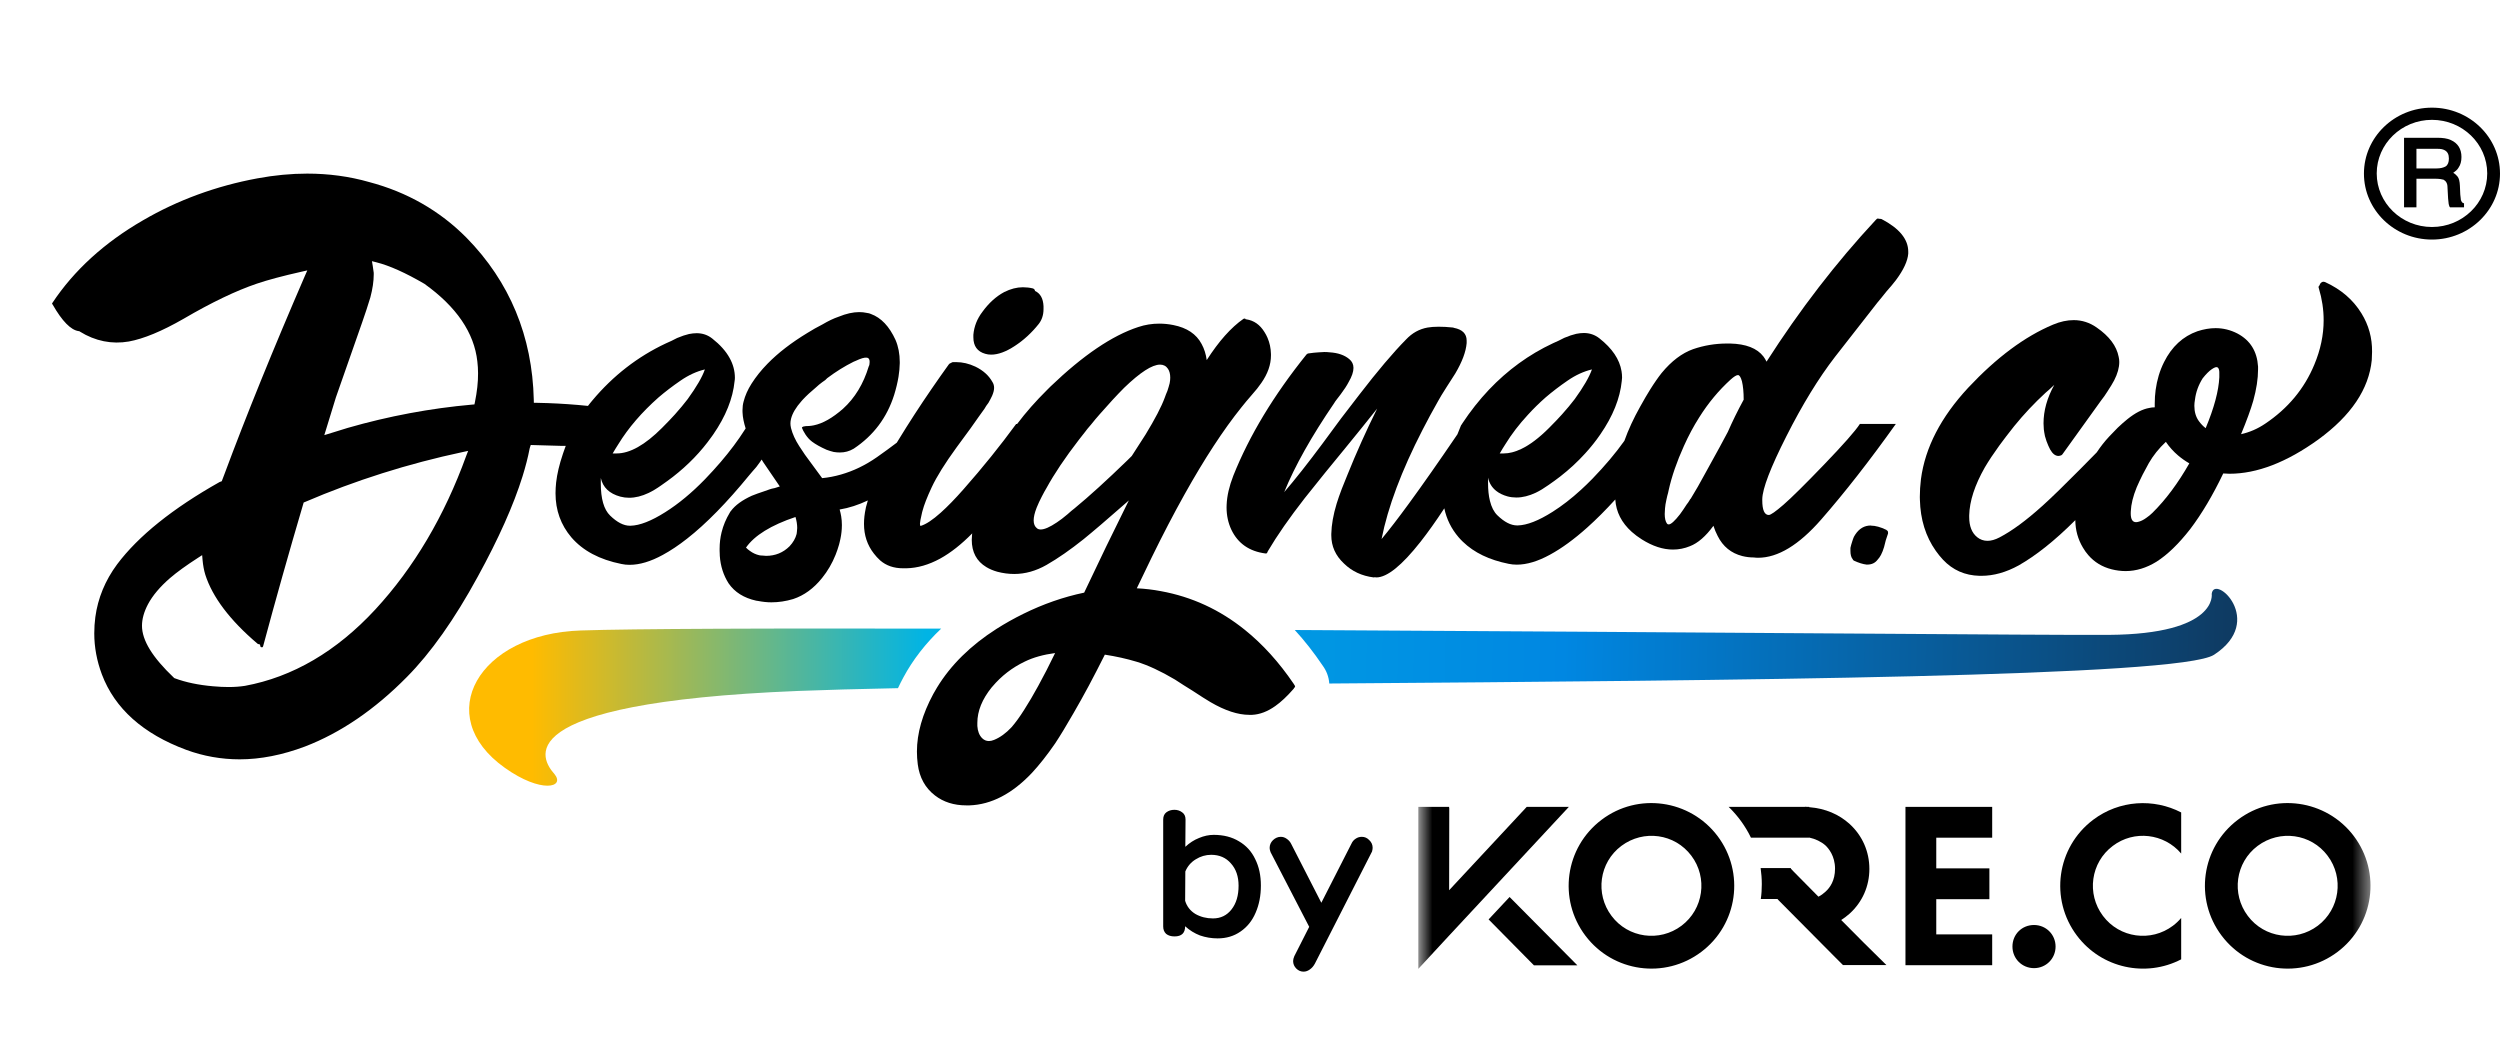
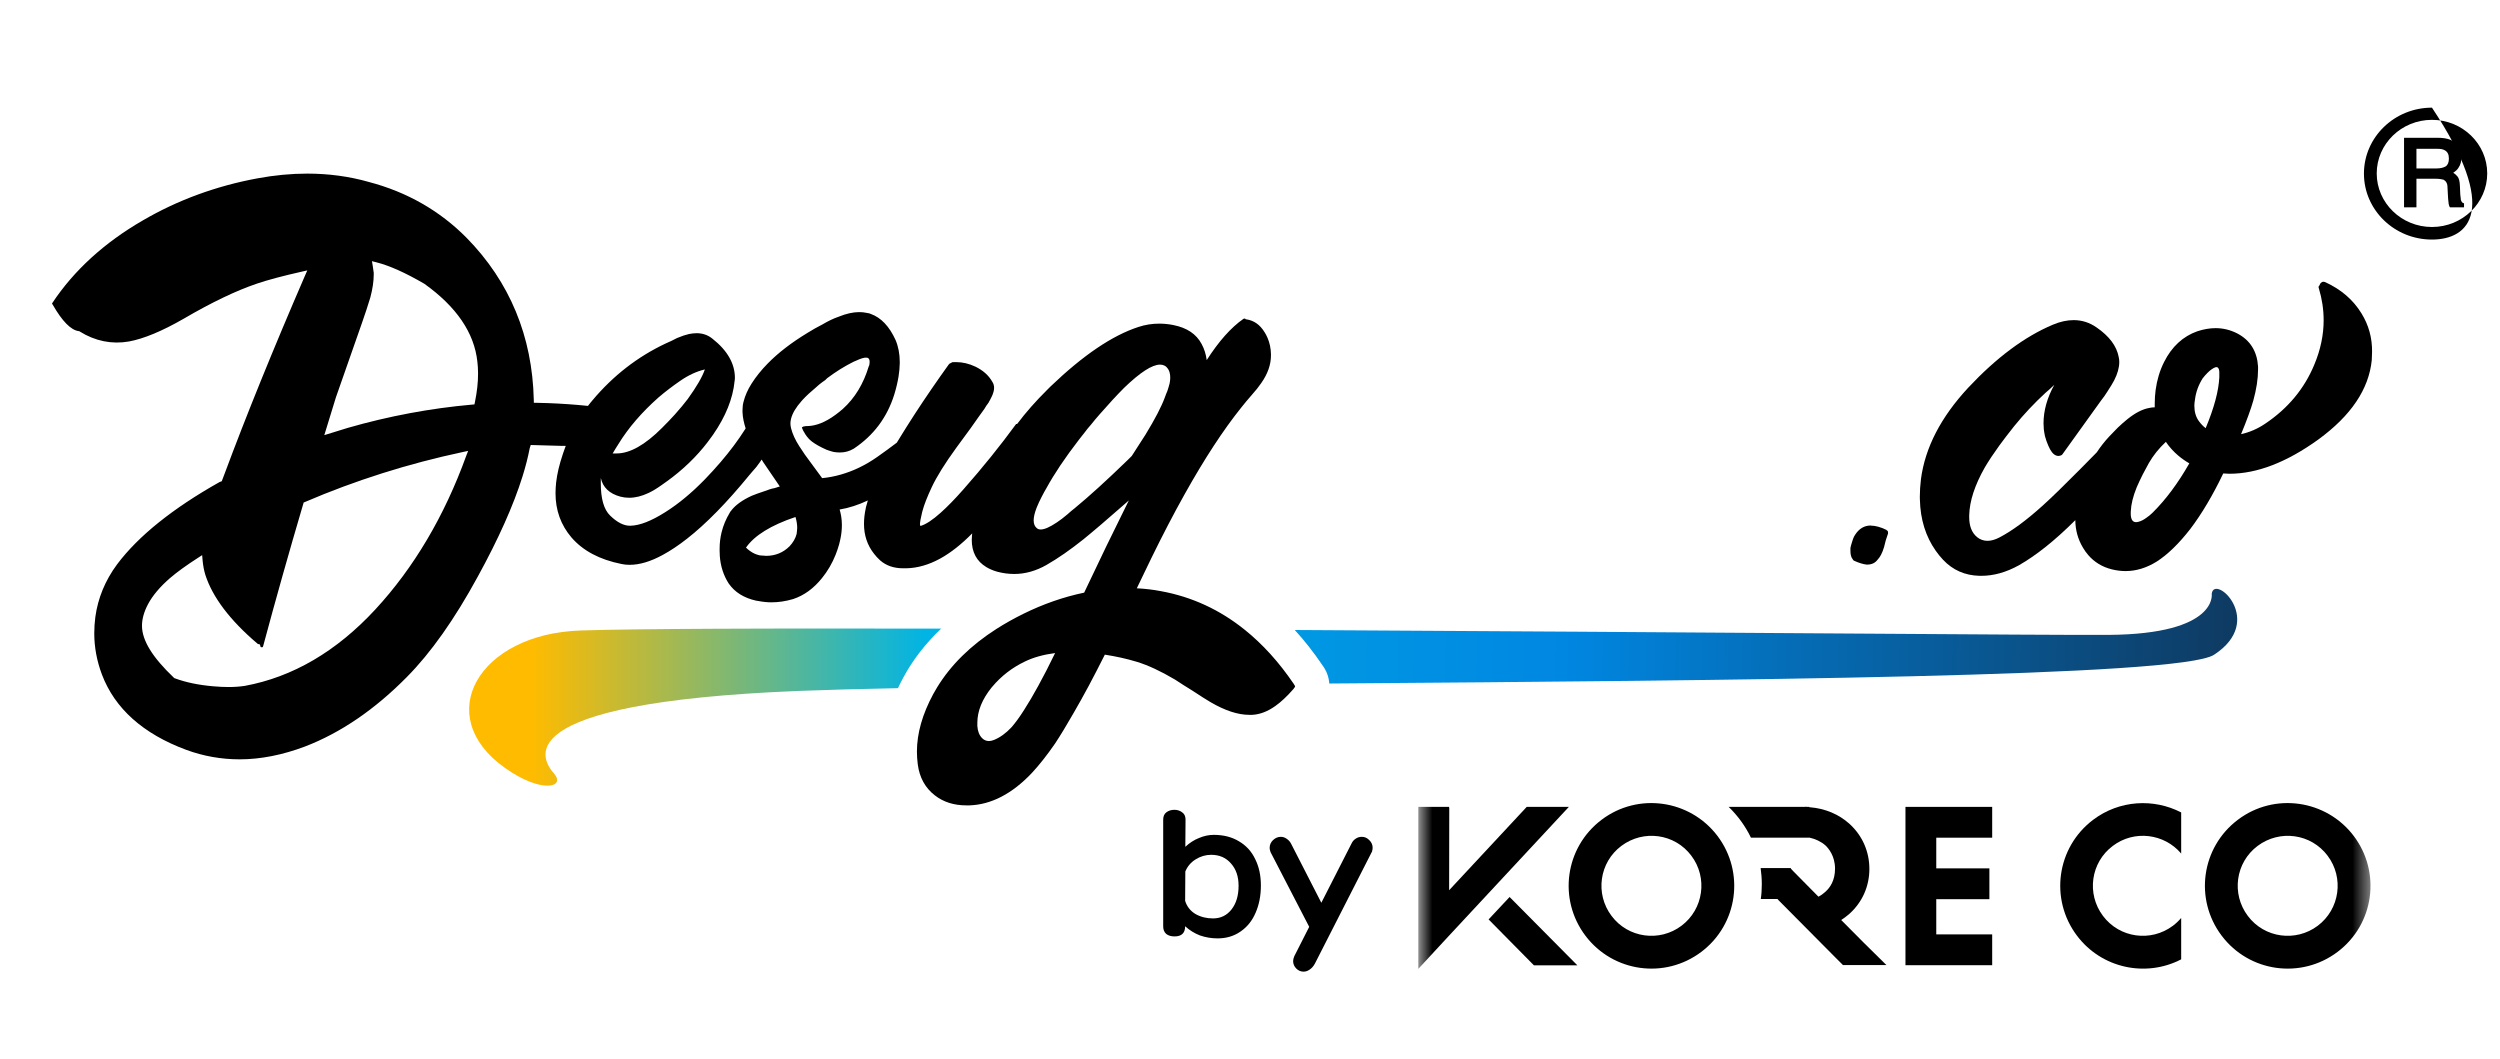
<svg xmlns="http://www.w3.org/2000/svg" width="144" height="61" viewBox="0 0 144 61" fill="none">
  <mask id="mask0_1_2232" style="mask-type:luminance" maskUnits="userSpaceOnUse" x="81" y="45" width="56" height="13">
    <path d="M136.53 45H81.695V57.064H136.53V45Z" fill="white" />
  </mask>
  <g mask="url(#mask0_1_2232)">
-     <path d="M117.159 53.28C117.851 53.28 118.401 53.829 118.401 54.522C118.401 55.215 117.851 55.765 117.159 55.765C116.466 55.765 115.917 55.215 115.917 54.522C115.917 53.821 116.458 53.28 117.159 53.28Z" fill="black" />
    <path d="M86.952 51.666L90.857 55.604H88.355L85.744 52.959L86.952 51.666Z" fill="black" />
    <path d="M87.94 46.476L83.47 51.277L83.478 46.544H83.47V46.476H81.695V55.807L83.47 53.889L90.366 46.476H87.94Z" fill="black" />
    <path d="M114.75 48.251V46.476H110.051H109.755V50.897V51.175V55.596H110.127H111.529H114.75V53.821H111.529V51.793H114.589V50.018H111.529V48.251H114.75Z" fill="black" />
    <path d="M107.338 54.286L106.053 52.993C106.222 52.883 106.391 52.756 106.543 52.621C107.278 51.953 107.676 51.04 107.676 50.051C107.676 49.046 107.27 48.133 106.543 47.465C105.917 46.899 105.14 46.569 104.21 46.493V46.476H104.101C104.058 46.476 104.016 46.468 103.965 46.468V46.476H99.57C100.094 46.983 100.534 47.584 100.855 48.251H103.5H104.21V48.243C104.565 48.319 104.904 48.479 105.149 48.699C105.309 48.851 105.698 49.291 105.698 50.035C105.698 50.728 105.402 51.133 105.149 51.361C105.03 51.471 104.895 51.573 104.742 51.649L103.298 50.187L103.154 50.035V50.001H102.934H101.413C101.455 50.305 101.48 50.618 101.48 50.93C101.48 51.218 101.463 51.505 101.422 51.784H102.385L102.427 51.835L105.698 55.131L106.154 55.587H108.656L107.338 54.286Z" fill="black" />
    <path d="M128.899 47.22C126.793 48.809 126.38 51.792 127.969 53.897C129.557 56.002 132.541 56.416 134.646 54.827C136.75 53.238 137.164 50.254 135.575 48.15C133.986 46.054 130.994 45.631 128.899 47.22ZM133.505 53.322C132.236 54.277 130.428 54.032 129.474 52.756C128.518 51.488 128.763 49.68 130.039 48.724C131.316 47.77 133.116 48.015 134.071 49.291C135.026 50.559 134.772 52.367 133.505 53.322Z" fill="black" />
    <path d="M125.628 52.883C125.492 53.043 125.34 53.187 125.162 53.322C123.895 54.277 122.086 54.032 121.131 52.756C120.176 51.488 120.421 49.679 121.697 48.724C122.923 47.795 124.655 48.006 125.636 49.164V46.797C124.056 45.978 122.078 46.079 120.565 47.22C118.46 48.809 118.047 51.792 119.635 53.897C121.056 55.782 123.607 56.314 125.636 55.258V52.883H125.628Z" fill="black" />
  </g>
  <path d="M69.91 48.088C70.473 48.088 70.96 48.212 71.365 48.46C71.778 48.7 72.09 49.042 72.3 49.486C72.519 49.922 72.627 50.429 72.627 51.007C72.627 51.586 72.527 52.108 72.323 52.574C72.128 53.032 71.839 53.393 71.455 53.656C71.079 53.919 70.639 54.051 70.135 54.051C69.783 54.051 69.445 53.994 69.12 53.882C68.806 53.761 68.519 53.585 68.264 53.352C68.264 53.743 68.06 53.938 67.654 53.938C67.453 53.938 67.291 53.889 67.17 53.791C67.057 53.686 67 53.544 67 53.363V47.209C67 47.021 67.062 46.882 67.181 46.791C67.31 46.694 67.463 46.645 67.644 46.645C67.816 46.645 67.967 46.694 68.094 46.791C68.224 46.882 68.287 47.021 68.287 47.209L68.275 48.776C68.517 48.55 68.778 48.381 69.065 48.268C69.35 48.148 69.632 48.088 69.91 48.088ZM69.866 52.901C70.31 52.901 70.666 52.728 70.936 52.383C71.208 52.037 71.342 51.582 71.342 51.019C71.342 50.485 71.195 50.057 70.902 49.733C70.618 49.403 70.237 49.237 69.764 49.237C69.447 49.237 69.152 49.324 68.874 49.497C68.602 49.662 68.402 49.895 68.275 50.196L68.264 51.886C68.362 52.21 68.557 52.461 68.85 52.642C69.152 52.815 69.49 52.901 69.866 52.901ZM78.444 48.201C78.607 48.201 78.752 48.265 78.871 48.392C78.998 48.512 79.064 48.659 79.064 48.832C79.064 48.892 79.051 48.963 79.03 49.046L75.737 55.505C75.661 55.648 75.563 55.76 75.444 55.843C75.329 55.926 75.21 55.967 75.083 55.967C74.924 55.967 74.785 55.907 74.664 55.787C74.546 55.666 74.484 55.524 74.484 55.358C74.484 55.276 74.507 55.182 74.552 55.077L75.41 53.386L73.188 49.091C73.15 48.993 73.131 48.911 73.131 48.843C73.131 48.67 73.194 48.52 73.324 48.392C73.458 48.265 73.609 48.201 73.774 48.201C73.895 48.201 74.008 48.238 74.112 48.313C74.225 48.388 74.312 48.486 74.371 48.606L76.109 51.999L77.844 48.595C77.898 48.475 77.976 48.381 78.082 48.313C78.186 48.238 78.308 48.201 78.444 48.201Z" fill="black" />
  <path d="M92.25 47.22C90.145 48.809 89.731 51.792 91.32 53.897C92.909 56.001 95.892 56.416 97.997 54.827C100.102 53.238 100.515 50.254 98.927 48.15C97.338 46.054 94.346 45.631 92.25 47.22ZM96.856 53.322C95.588 54.277 93.779 54.032 92.825 52.756C91.869 51.488 92.114 49.679 93.39 48.724C94.667 47.769 96.467 48.014 97.423 49.291C98.377 50.559 98.124 52.367 96.856 53.322Z" fill="black" />
  <path d="M54.211 36.209C51.932 36.206 49.762 36.203 47.733 36.203C45.351 36.203 43.164 36.206 41.228 36.216C37.669 36.233 34.959 36.264 33.446 36.316C27.581 36.5 24.836 41.216 29.079 44.227C31.16 45.712 32.587 45.37 31.93 44.576C31.246 43.806 28.867 40.487 45.967 39.799C47.528 39.738 49.475 39.683 51.723 39.638C51.819 39.437 51.918 39.231 52.031 39.026C52.582 37.999 53.314 37.062 54.211 36.209Z" fill="url(#paint0_linear_1_2232)" />
  <path d="M127.395 34.208C127.395 34.208 127.775 36.521 121.475 36.569C118.552 36.596 96.829 36.408 74.579 36.288C75.144 36.904 75.678 37.585 76.181 38.331C76.407 38.636 76.54 38.992 76.567 39.371C100.06 39.194 125.592 38.985 127.528 37.715C130.543 35.754 127.532 33.013 127.395 34.208Z" fill="url(#paint1_linear_1_2232)" />
-   <path d="M56.75 20.379C56.859 20.413 56.972 20.427 57.092 20.427C57.492 20.427 57.951 20.259 58.461 19.921C58.961 19.595 59.412 19.181 59.813 18.682C60.008 18.442 60.107 18.151 60.107 17.802V17.638C60.087 17.193 59.922 16.899 59.618 16.759C59.607 16.683 59.563 16.635 59.488 16.611C59.303 16.567 59.111 16.546 58.916 16.546C58.567 16.546 58.211 16.639 57.842 16.823C57.376 17.073 56.955 17.453 56.586 17.963C56.281 18.363 56.107 18.805 56.066 19.284V19.431C56.066 19.934 56.295 20.249 56.75 20.379Z" fill="black" />
  <path d="M74.517 39.389C73.669 38.139 72.728 37.103 71.701 36.278C70.264 35.121 68.652 34.375 66.866 34.05C66.421 33.965 65.959 33.91 65.48 33.886L66.328 32.127C66.975 30.803 67.608 29.588 68.228 28.479C69.371 26.433 70.466 24.756 71.509 23.459L71.787 23.117L72.081 22.774C72.331 22.494 72.522 22.254 72.652 22.059C73.022 21.529 73.207 21.002 73.207 20.478V20.396C73.2 20.054 73.131 19.739 73.008 19.455C72.96 19.342 72.902 19.233 72.834 19.127C72.573 18.702 72.225 18.459 71.79 18.394H71.756C71.745 18.374 71.728 18.357 71.708 18.346C71.687 18.346 71.66 18.353 71.626 18.363C70.907 18.863 70.202 19.657 69.507 20.742C69.463 20.406 69.367 20.095 69.213 19.814C68.909 19.239 68.364 18.877 67.584 18.723C67.314 18.668 67.04 18.641 66.77 18.641C66.356 18.641 65.955 18.706 65.565 18.836C64.066 19.325 62.383 20.465 60.514 22.258C60.446 22.326 60.381 22.391 60.312 22.46C59.666 23.1 59.087 23.753 58.584 24.424H58.529C57.616 25.673 56.61 26.922 55.508 28.171C55.012 28.736 54.57 29.187 54.187 29.53C53.721 29.947 53.338 30.2 53.041 30.289H53.023C53.003 30.289 52.989 30.245 52.989 30.159C52.989 30.084 53.03 29.868 53.112 29.516C53.119 29.488 53.126 29.458 53.136 29.427C53.225 29.085 53.403 28.63 53.667 28.065C53.954 27.452 54.43 26.689 55.094 25.776L55.908 24.667C56.076 24.427 56.23 24.208 56.374 24.006C56.49 23.842 56.603 23.685 56.706 23.544L56.805 23.38L56.935 23.202C57.02 23.052 57.092 22.915 57.147 22.795C57.222 22.62 57.26 22.47 57.26 22.34C57.26 22.21 57.226 22.097 57.161 21.998C56.955 21.628 56.627 21.334 56.182 21.118C55.812 20.944 55.443 20.858 55.073 20.858H54.895C54.851 20.858 54.813 20.875 54.782 20.906C54.728 20.916 54.683 20.944 54.652 20.988C54.31 21.46 53.978 21.939 53.65 22.415C52.989 23.377 52.356 24.352 51.754 25.338L51.655 25.498C51.302 25.765 50.926 26.043 50.515 26.33C49.844 26.799 49.15 27.131 48.441 27.333C48.085 27.435 47.723 27.507 47.356 27.541L46.381 26.214L46.361 26.186L46.036 25.697C45.806 25.341 45.649 24.995 45.563 24.66C45.55 24.612 45.543 24.561 45.536 24.509C45.533 24.472 45.529 24.434 45.529 24.393C45.529 24.308 45.539 24.219 45.563 24.126C45.642 23.805 45.847 23.462 46.169 23.1C46.196 23.069 46.22 23.041 46.248 23.011C46.453 22.792 46.71 22.555 47.014 22.302C47.114 22.206 47.227 22.114 47.356 22.018L47.535 21.892L47.647 21.782C48.147 21.406 48.654 21.091 49.163 20.838L49.31 20.776L49.489 20.697C49.618 20.646 49.728 20.612 49.813 20.602H49.944C50.043 20.622 50.091 20.701 50.091 20.838C50.091 20.858 50.091 20.882 50.087 20.906C50.084 20.944 50.081 20.981 50.074 21.026L50.039 21.105C49.735 22.111 49.242 22.925 48.558 23.544C47.949 24.078 47.391 24.393 46.874 24.499C46.782 24.516 46.689 24.533 46.6 24.537C46.46 24.537 46.35 24.547 46.275 24.568C46.22 24.588 46.193 24.609 46.193 24.629V24.646C46.214 24.698 46.237 24.752 46.265 24.807C46.34 24.954 46.439 25.105 46.569 25.252C46.621 25.314 46.693 25.375 46.775 25.44C46.97 25.587 47.247 25.745 47.61 25.906C47.75 25.957 47.887 26.002 48.017 26.032C48.137 26.053 48.257 26.063 48.376 26.063C48.664 26.063 48.927 25.991 49.16 25.851C49.163 25.848 49.17 25.848 49.174 25.844C50.313 25.088 51.09 24.054 51.504 22.744C51.617 22.378 51.699 22.032 51.754 21.703C51.798 21.43 51.822 21.169 51.826 20.92C51.826 20.899 51.826 20.875 51.826 20.855C51.826 20.383 51.744 19.958 51.583 19.582C51.223 18.795 50.751 18.299 50.166 18.086C50.101 18.055 50.026 18.035 49.937 18.025C49.796 17.994 49.649 17.977 49.495 17.977C49.136 17.977 48.739 18.066 48.304 18.244C48.02 18.34 47.712 18.487 47.377 18.685L46.936 18.921L46.511 19.174C45.584 19.736 44.817 20.328 44.212 20.947C43.846 21.32 43.538 21.707 43.288 22.1C43.069 22.446 42.918 22.788 42.833 23.123C42.788 23.281 42.768 23.449 42.768 23.627V23.674C42.768 23.705 42.771 23.739 42.771 23.77C42.781 24.037 42.843 24.338 42.949 24.677C42.932 24.701 42.918 24.729 42.901 24.752C42.514 25.362 42.052 25.981 41.512 26.611C41.234 26.936 40.937 27.261 40.618 27.593C39.849 28.387 39.082 29.02 38.322 29.499C37.518 30.009 36.851 30.269 36.317 30.282H36.283C35.923 30.282 35.544 30.087 35.143 29.697C34.784 29.348 34.606 28.732 34.606 27.839V27.531C34.726 28.075 35.099 28.434 35.732 28.606C35.896 28.65 36.064 28.671 36.238 28.671C36.598 28.671 36.971 28.578 37.361 28.393C37.59 28.284 37.833 28.137 38.093 27.952L38.435 27.709L38.76 27.466C39.636 26.785 40.376 26.019 40.978 25.17C41.009 25.125 41.043 25.081 41.074 25.037C41.803 23.983 42.213 22.956 42.312 21.957C42.323 21.892 42.33 21.827 42.33 21.762C42.33 21.365 42.227 20.981 42.025 20.619C41.809 20.225 41.474 19.852 41.026 19.5C40.766 19.294 40.465 19.192 40.129 19.192C39.989 19.192 39.842 19.209 39.688 19.239C39.493 19.284 39.263 19.359 39.003 19.469L38.678 19.633L38.353 19.78C36.728 20.543 35.318 21.638 34.123 23.062C34.079 23.113 34.038 23.165 33.993 23.219C33.949 23.271 33.908 23.325 33.867 23.38C33.107 23.302 32.334 23.247 31.557 23.219C31.345 23.212 31.133 23.206 30.917 23.202L30.749 23.199L30.746 23.031C30.664 19.373 29.36 16.228 26.869 13.692C25.332 12.139 23.443 11.061 21.263 10.486C20.117 10.157 18.913 10 17.694 10C16.77 10 15.802 10.092 14.823 10.274C12.455 10.712 10.238 11.523 8.232 12.693C6.015 13.973 4.259 15.575 3.014 17.453C3.01 17.46 3 17.474 3 17.487C3 17.498 3 17.505 3.014 17.518L3.038 17.552C3.578 18.497 4.081 19.01 4.526 19.072L4.564 19.075L4.595 19.096C5.491 19.654 6.453 19.838 7.418 19.671C8.267 19.517 9.327 19.079 10.573 18.363C12.181 17.422 13.605 16.741 14.796 16.338C15.422 16.125 16.288 15.893 17.369 15.65L17.701 15.575L17.564 15.886C15.733 20.116 14.173 23.962 12.924 27.322L12.773 27.719L12.65 27.764C9.95 29.283 7.965 30.878 6.747 32.503C6.059 33.431 5.638 34.454 5.491 35.545C5.45 35.85 5.43 36.165 5.43 36.487C5.43 37.274 5.577 38.068 5.868 38.844C6.61 40.812 8.246 42.273 10.734 43.194C11.719 43.556 12.753 43.738 13.803 43.738C15.005 43.738 16.271 43.488 17.568 42.999C19.617 42.212 21.592 40.867 23.436 38.995C24.809 37.612 26.184 35.669 27.519 33.215C28.717 31.032 29.582 29.095 30.099 27.435C30.274 26.871 30.411 26.34 30.506 25.841L30.53 25.755L30.571 25.632L32.255 25.68L32.587 25.683C32.566 25.741 32.542 25.8 32.525 25.854C32.505 25.916 32.484 25.971 32.464 26.025C32.45 26.067 32.436 26.108 32.423 26.145C32.217 26.754 32.087 27.302 32.033 27.791C32.012 27.997 31.998 28.205 31.998 28.411C31.998 29.389 32.303 30.235 32.912 30.953C33.576 31.723 34.534 32.233 35.797 32.486C35.947 32.52 36.105 32.534 36.269 32.534C36.844 32.534 37.48 32.343 38.175 31.963C38.623 31.72 39.092 31.408 39.578 31.025C40.68 30.163 41.874 28.941 43.161 27.367L43.356 27.138L43.568 26.895C43.616 26.836 43.685 26.744 43.774 26.614C43.804 26.57 43.835 26.522 43.87 26.47L43.972 26.635L44.917 28.02L44.721 28.082L44.622 28.113C44.502 28.133 44.4 28.161 44.314 28.192L44.006 28.301C43.746 28.387 43.514 28.469 43.305 28.554C42.75 28.808 42.35 29.098 42.1 29.434C42.08 29.454 42.056 29.485 42.035 29.53C41.82 29.886 41.659 30.265 41.563 30.662C41.488 30.967 41.45 31.282 41.45 31.607V31.733C41.45 31.792 41.453 31.846 41.457 31.904C41.457 31.942 41.46 31.98 41.46 32.014C41.501 32.609 41.672 33.14 41.97 33.605C42.319 34.108 42.843 34.44 43.551 34.598L43.664 34.615C43.924 34.666 44.181 34.694 44.431 34.694C44.845 34.694 45.262 34.632 45.687 34.505C46.316 34.297 46.871 33.893 47.35 33.294C47.671 32.897 47.931 32.452 48.13 31.956C48.205 31.768 48.27 31.576 48.328 31.374L48.363 31.234C48.431 30.967 48.472 30.707 48.486 30.46C48.489 30.389 48.493 30.317 48.493 30.245C48.493 30.07 48.479 29.899 48.452 29.735C48.431 29.605 48.4 29.475 48.363 29.348C48.907 29.259 49.447 29.081 49.988 28.825C49.947 28.958 49.909 29.088 49.879 29.215C49.875 29.235 49.872 29.252 49.868 29.273C49.8 29.588 49.766 29.892 49.766 30.176C49.766 30.83 49.957 31.401 50.337 31.887C50.443 32.024 50.559 32.154 50.696 32.278C51.045 32.582 51.483 32.733 52.017 32.733H52.212C52.849 32.719 53.496 32.534 54.153 32.175C54.762 31.84 55.378 31.354 56.001 30.721C55.997 30.744 55.994 30.768 55.99 30.796C55.98 30.895 55.973 30.991 55.973 31.09C55.973 31.805 56.254 32.329 56.812 32.664C56.993 32.774 57.202 32.863 57.441 32.931C57.766 33.017 58.092 33.061 58.42 33.061C59.05 33.061 59.669 32.887 60.278 32.541C60.942 32.161 61.65 31.668 62.413 31.059C62.708 30.82 63.036 30.543 63.406 30.228L64.385 29.379L65.021 28.825C64.641 29.608 64.207 30.491 63.717 31.48L62.448 34.136C61.253 34.386 60.087 34.793 58.944 35.357C58.393 35.628 57.879 35.919 57.4 36.223C55.905 37.178 54.762 38.304 53.971 39.604C53.9 39.724 53.828 39.847 53.759 39.97C53.13 41.134 52.815 42.239 52.815 43.293C52.815 43.543 52.832 43.786 52.863 44.025C52.962 44.785 53.29 45.384 53.855 45.819C54.344 46.198 54.947 46.39 55.662 46.39H55.84C57.099 46.346 58.3 45.723 59.44 44.518C59.874 44.049 60.319 43.485 60.774 42.824C61.069 42.379 61.421 41.798 61.832 41.082C62.116 40.593 62.41 40.066 62.715 39.498C63.012 38.94 63.32 38.345 63.639 37.708C64.278 37.807 64.888 37.941 65.463 38.115C66.113 38.311 66.852 38.653 67.677 39.142L68.149 39.447L68.18 39.467L68.7 39.792C69.145 40.087 69.487 40.302 69.726 40.443C70.561 40.932 71.307 41.175 71.958 41.175H72.122C72.567 41.154 73.012 40.983 73.456 40.668C73.781 40.439 74.131 40.114 74.5 39.69C74.521 39.679 74.534 39.655 74.534 39.625C74.569 39.614 74.582 39.597 74.582 39.577C74.593 39.556 74.599 39.539 74.599 39.529C74.599 39.519 74.593 39.508 74.582 39.495C74.565 39.457 74.541 39.423 74.517 39.389ZM26.855 26.255C25.599 29.728 23.837 32.705 21.616 35.108C19.385 37.52 16.859 38.998 14.108 39.505C13.824 39.549 13.512 39.573 13.177 39.573C12.903 39.573 12.595 39.56 12.264 39.529C11.435 39.457 10.696 39.303 10.07 39.07L10.036 39.057L10.012 39.033C8.78 37.862 8.178 36.884 8.178 36.042C8.178 35.658 8.294 35.241 8.523 34.806C8.79 34.303 9.218 33.797 9.789 33.301C10.19 32.955 10.734 32.562 11.405 32.13L11.644 31.976L11.668 32.26C11.695 32.562 11.747 32.846 11.825 33.102C12.236 34.389 13.242 35.724 14.82 37.065L14.833 37.079C14.833 37.079 14.844 37.086 14.874 37.096L14.974 37.123L14.998 37.226C15.005 37.26 15.015 37.277 15.066 37.284H15.097C15.114 37.284 15.135 37.284 15.159 37.212C15.86 34.598 16.637 31.84 17.468 29.023L17.492 28.944L17.568 28.914C20.452 27.675 23.512 26.706 26.66 26.036L26.965 25.971L26.855 26.255ZM27.355 23.168L27.327 23.295L27.197 23.305C24.795 23.517 22.383 23.969 20.032 24.646L18.68 25.064L19.347 22.891L20.863 18.562L21.109 17.837L21.332 17.131C21.462 16.642 21.527 16.197 21.527 15.814V15.715C21.513 15.595 21.493 15.458 21.469 15.308L21.424 15.044L21.681 15.109C22.43 15.297 23.361 15.715 24.446 16.348C26.29 17.665 27.314 19.168 27.495 20.82C27.522 21.04 27.536 21.269 27.536 21.502C27.54 22.005 27.478 22.562 27.355 23.168ZM37.932 22.891C38.312 22.566 38.736 22.241 39.202 21.922C39.667 21.601 40.136 21.389 40.601 21.279C40.451 21.714 40.119 22.285 39.609 22.99C39.404 23.26 39.157 23.555 38.877 23.869C38.692 24.075 38.442 24.338 38.127 24.653C37.149 25.632 36.279 26.118 35.52 26.118H35.29L35.455 25.841L35.619 25.581C36.194 24.643 36.967 23.746 37.932 22.891ZM45.902 30.628C45.899 30.673 45.892 30.717 45.885 30.758C45.82 31.011 45.683 31.247 45.478 31.466C45.108 31.833 44.657 32.017 44.126 32.017C44.061 32.017 43.989 32.011 43.914 32C43.849 32 43.787 31.994 43.736 31.983C43.544 31.939 43.363 31.857 43.195 31.733C43.117 31.679 43.041 31.617 42.969 31.542C43.459 30.84 44.41 30.252 45.82 29.779C45.885 29.998 45.919 30.211 45.919 30.409C45.916 30.488 45.912 30.56 45.902 30.628ZM64.929 26.522C63.765 27.651 62.752 28.575 61.883 29.29C61.863 29.3 61.808 29.345 61.719 29.42L61.606 29.519L61.493 29.619C61.264 29.814 61.058 29.971 60.874 30.091C60.473 30.361 60.162 30.498 59.946 30.498C59.861 30.498 59.789 30.477 59.734 30.433C59.604 30.334 59.539 30.183 59.539 29.978C59.539 29.783 59.594 29.543 59.703 29.263C59.71 29.242 59.72 29.222 59.727 29.204C59.799 29.023 59.895 28.821 60.011 28.595C60.056 28.51 60.104 28.417 60.158 28.318L60.223 28.205L60.271 28.123C60.723 27.295 61.349 26.361 62.153 25.32C62.277 25.16 62.403 24.999 62.537 24.831L62.585 24.766L62.65 24.684C62.715 24.609 62.78 24.533 62.845 24.455C63.009 24.249 63.177 24.047 63.351 23.852C63.861 23.267 64.33 22.761 64.751 22.337C65.675 21.447 66.362 21.002 66.821 21.002C67.016 21.002 67.17 21.084 67.276 21.245C67.362 21.375 67.406 21.543 67.406 21.751C67.406 21.851 67.396 21.957 67.372 22.076C67.338 22.206 67.297 22.354 67.242 22.518L67.16 22.713L67.095 22.891C66.9 23.425 66.53 24.133 65.986 25.026C65.736 25.416 65.469 25.83 65.189 26.265L64.929 26.522ZM58.998 40.877C58.738 41.291 58.492 41.627 58.266 41.887C57.941 42.236 57.602 42.479 57.257 42.619C57.147 42.663 57.051 42.684 56.962 42.684C56.812 42.684 56.682 42.629 56.572 42.52C56.408 42.355 56.315 42.123 56.295 41.818V41.64C56.295 40.956 56.572 40.271 57.126 39.587C57.137 39.573 57.15 39.563 57.161 39.549C57.677 38.937 58.3 38.454 59.032 38.105C59.522 37.866 60.104 37.705 60.774 37.616C60.436 38.317 60.111 38.95 59.799 39.515C59.522 40.022 59.255 40.477 58.998 40.877Z" fill="black" />
-   <path d="M70.654 29.078C70.65 29.126 70.65 29.177 70.65 29.225C70.65 29.69 70.743 30.122 70.927 30.512C71.307 31.306 71.964 31.761 72.898 31.881H72.947L72.964 31.863L72.981 31.846L72.998 31.829V31.812L73.015 31.778L73.032 31.744C73.562 30.844 74.271 29.827 75.15 28.698C75.455 28.318 75.845 27.829 76.324 27.233L77.498 25.799L78.412 24.674L79.325 23.534C78.695 24.804 78.124 26.077 77.614 27.346L77.45 27.753L77.286 28.161C77.166 28.476 77.067 28.76 76.991 29.009C76.796 29.649 76.694 30.231 76.683 30.751V30.833C76.683 31.463 76.926 32.007 77.416 32.462C77.871 32.907 78.442 33.174 79.127 33.26H79.144C79.164 33.26 79.181 33.253 79.192 33.242C79.212 33.253 79.24 33.26 79.274 33.26C79.897 33.26 80.749 32.572 81.823 31.206C82.244 30.669 82.703 30.029 83.192 29.28C83.322 29.896 83.592 30.45 84.013 30.943C84.092 31.035 84.174 31.121 84.263 31.206C84.91 31.833 85.786 32.254 86.898 32.476C87.049 32.51 87.206 32.524 87.37 32.524C87.945 32.524 88.582 32.332 89.276 31.952C89.951 31.586 90.669 31.063 91.429 30.382C91.946 29.92 92.483 29.382 93.041 28.77C93.085 29.488 93.403 30.108 93.989 30.635C94.16 30.789 94.355 30.933 94.57 31.07C95.19 31.46 95.785 31.655 96.364 31.655C96.699 31.655 97.027 31.59 97.342 31.46C97.797 31.285 98.249 30.895 98.694 30.286C98.759 30.491 98.841 30.686 98.937 30.871C99.241 31.48 99.714 31.863 100.354 32.028C100.569 32.082 100.795 32.11 101.021 32.11C101.096 32.12 101.178 32.127 101.264 32.127C102.403 32.127 103.615 31.395 104.898 29.927C106.257 28.373 107.69 26.539 109.2 24.42H107.129C106.869 24.821 106.181 25.601 105.069 26.758C103.957 27.914 103.173 28.688 102.722 29.078C102.27 29.468 101.993 29.663 101.883 29.663C101.633 29.663 101.507 29.379 101.507 28.814V28.753C101.517 28.144 101.982 26.932 102.9 25.119C103.817 23.305 104.748 21.785 105.695 20.557L106.917 18.993L108.139 17.429C108.204 17.354 108.286 17.255 108.382 17.135L108.642 16.81C108.892 16.529 109.083 16.3 109.213 16.125C109.648 15.54 109.881 15.034 109.915 14.609V14.496C109.915 13.781 109.405 13.155 108.382 12.621C108.347 12.611 108.31 12.604 108.269 12.604H108.221C108.211 12.594 108.193 12.587 108.173 12.587C108.128 12.587 108.087 12.614 108.043 12.669C105.76 15.123 103.666 17.843 101.753 20.831C101.698 20.721 101.64 20.625 101.575 20.536C101.206 20.057 100.566 19.808 99.652 19.787H99.474C98.8 19.787 98.15 19.896 97.52 20.112C96.88 20.341 96.278 20.797 95.713 21.481C95.607 21.614 95.501 21.758 95.392 21.916C95.279 22.08 95.162 22.254 95.046 22.442C94.895 22.682 94.704 23.007 94.475 23.421C94.098 24.092 93.793 24.749 93.564 25.392C93.054 26.108 92.442 26.833 91.723 27.576C91.504 27.801 91.282 28.014 91.063 28.215C90.515 28.718 89.968 29.139 89.427 29.482C88.623 29.991 87.956 30.252 87.422 30.265H87.388C87.028 30.265 86.648 30.07 86.248 29.68C86.049 29.488 85.909 29.208 85.82 28.849C85.748 28.558 85.711 28.219 85.711 27.822V27.514C85.779 27.832 85.94 28.085 86.183 28.277C86.357 28.414 86.573 28.52 86.833 28.592C86.997 28.636 87.165 28.657 87.34 28.657C87.699 28.657 88.072 28.564 88.462 28.38C88.691 28.27 88.934 28.123 89.194 27.938L89.537 27.695L89.862 27.452C90.395 27.038 90.878 26.59 91.309 26.114C91.624 25.769 91.915 25.406 92.175 25.026C92.904 23.972 93.314 22.945 93.414 21.946C93.424 21.881 93.431 21.816 93.431 21.751C93.431 21.625 93.421 21.501 93.4 21.378C93.287 20.697 92.863 20.068 92.127 19.489C91.867 19.284 91.566 19.181 91.23 19.181C91.09 19.181 90.943 19.198 90.789 19.229C90.594 19.274 90.365 19.349 90.105 19.459L89.779 19.623L89.454 19.77C88.065 20.42 86.837 21.317 85.762 22.449C85.208 23.035 84.694 23.685 84.225 24.396L84.208 24.431C84.174 24.465 84.154 24.496 84.143 24.53C84.075 24.701 84.01 24.862 83.948 25.016C82.86 26.614 81.933 27.938 81.159 28.996C80.53 29.858 79.999 30.546 79.578 31.049C79.941 29.211 80.728 27.11 81.94 24.756C82.217 24.218 82.514 23.664 82.836 23.099C82.935 22.915 83.093 22.655 83.308 22.319L83.36 22.237L83.569 21.912L83.829 21.505C84.219 20.841 84.438 20.263 84.479 19.763V19.616C84.479 19.226 84.236 18.979 83.746 18.884L83.698 18.866C83.384 18.832 83.106 18.819 82.867 18.819C82.617 18.819 82.405 18.836 82.231 18.866C81.751 18.952 81.341 19.181 80.992 19.551C80.242 20.311 79.346 21.371 78.302 22.727L77.227 24.126L76.17 25.56C75.321 26.7 74.589 27.63 73.97 28.346C74.579 26.847 75.54 25.136 76.854 23.212C76.875 23.168 76.926 23.099 77.002 23L77.115 22.853L77.227 22.706C77.422 22.446 77.576 22.213 77.683 22.005C77.867 21.69 77.96 21.419 77.96 21.19C77.96 20.985 77.878 20.814 77.717 20.684C77.446 20.454 77.07 20.324 76.594 20.294C76.495 20.283 76.392 20.276 76.286 20.276C76.187 20.276 76.081 20.283 75.961 20.294C75.872 20.3 75.776 20.307 75.677 20.317C75.578 20.328 75.472 20.341 75.359 20.358C75.325 20.358 75.304 20.369 75.294 20.393L75.26 20.41C73.371 22.757 71.964 25.084 71.04 27.398C70.804 28.007 70.674 28.564 70.654 29.078ZM99.683 21.864C99.878 21.69 100.018 21.604 100.107 21.604C100.193 21.604 100.271 21.724 100.336 21.963C100.402 22.234 100.436 22.59 100.436 23.021C100.087 23.661 99.785 24.28 99.522 24.879L99.05 25.759L98.235 27.24C97.931 27.805 97.65 28.298 97.387 28.722L97.37 28.739L97.353 28.756L97.305 28.838C97.26 28.914 97.212 28.985 97.157 29.05C97.017 29.27 96.887 29.458 96.767 29.622C96.463 30.012 96.247 30.207 96.117 30.207C96.073 30.207 96.042 30.19 96.018 30.159C95.932 30.039 95.888 29.855 95.888 29.605C95.888 29.506 95.895 29.399 95.905 29.28C95.915 29.139 95.943 28.972 95.987 28.773L96.035 28.561C96.055 28.476 96.073 28.414 96.083 28.383C96.093 28.332 96.107 28.277 96.117 28.226C96.288 27.452 96.579 26.604 96.997 25.68C97.26 25.095 97.551 24.55 97.873 24.044C98.396 23.209 99.002 22.484 99.683 21.864ZM89.027 22.891C89.406 22.566 89.831 22.241 90.296 21.922C90.762 21.601 91.23 21.389 91.696 21.279C91.542 21.714 91.213 22.285 90.703 22.99C90.498 23.26 90.252 23.555 89.971 23.869C89.786 24.075 89.537 24.338 89.222 24.653C88.65 25.225 88.116 25.628 87.617 25.864C87.264 26.032 86.929 26.118 86.614 26.118H86.385L86.549 25.841L86.713 25.581C87.069 25.002 87.5 24.441 88.007 23.893C88.318 23.551 88.657 23.216 89.027 22.891Z" fill="black" />
  <path d="M107.759 30.269C107.389 30.269 107.092 30.443 106.862 30.792C106.842 30.823 106.821 30.854 106.804 30.888C106.797 30.898 106.79 30.909 106.784 30.922C106.749 30.998 106.719 31.09 106.684 31.2C106.64 31.33 106.609 31.449 106.585 31.559V31.737C106.585 31.952 106.63 32.11 106.715 32.209C106.725 32.243 106.749 32.267 106.78 32.291C107.061 32.421 107.307 32.496 107.512 32.52H107.56C107.81 32.52 108.005 32.428 108.146 32.243C108.217 32.171 108.282 32.076 108.344 31.963C108.409 31.836 108.471 31.686 108.522 31.511L108.621 31.121L108.751 30.731V30.666C108.751 30.631 108.741 30.601 108.717 30.567H108.7L108.652 30.519C108.32 30.358 108.026 30.279 107.769 30.276C107.769 30.272 107.766 30.269 107.759 30.269Z" fill="black" />
  <path d="M136.022 18.052C135.543 17.268 134.844 16.666 133.92 16.245C133.886 16.235 133.862 16.228 133.838 16.228C133.794 16.228 133.756 16.238 133.725 16.262C133.66 16.307 133.623 16.362 133.612 16.427C133.568 16.461 133.547 16.498 133.547 16.54C133.547 16.56 133.554 16.584 133.565 16.605C133.749 17.214 133.842 17.826 133.842 18.446C133.842 19.294 133.664 20.146 133.305 21.002C132.73 22.391 131.785 23.527 130.471 24.407C130.036 24.701 129.574 24.9 129.085 25.009C129.41 24.225 129.643 23.585 129.787 23.086C129.971 22.422 130.064 21.82 130.064 21.279V21.115C130.009 20.235 129.612 19.599 128.873 19.209C128.473 19.003 128.052 18.901 127.617 18.901C127.282 18.901 126.933 18.962 126.573 19.079C125.738 19.373 125.095 19.965 124.65 20.855C124.4 21.351 124.243 21.888 124.164 22.463C124.13 22.716 124.113 22.98 124.113 23.25V23.462C124.003 23.462 123.901 23.473 123.805 23.497C123.415 23.562 122.99 23.781 122.535 24.147C122.361 24.287 122.176 24.451 121.981 24.636C121.841 24.776 121.676 24.944 121.492 25.142C121.225 25.427 120.985 25.735 120.773 26.056L119.811 27.032C118.918 27.935 118.196 28.637 117.645 29.136C117.638 29.14 117.635 29.146 117.628 29.15C116.714 29.974 115.897 30.577 115.168 30.957C114.918 31.087 114.689 31.152 114.483 31.152C114.254 31.152 114.056 31.08 113.881 30.939C113.576 30.69 113.426 30.303 113.426 29.783V29.684C113.446 28.859 113.748 27.942 114.322 26.929C114.552 26.539 114.829 26.121 115.154 25.673C115.383 25.358 115.671 24.982 116.016 24.547C116.571 23.863 117.173 23.223 117.823 22.624L118.066 22.412L118.326 22.169C117.912 22.918 117.707 23.657 117.707 24.386C117.707 24.496 117.714 24.609 117.724 24.729C117.734 24.828 117.758 24.958 117.789 25.119C117.844 25.324 117.909 25.509 117.984 25.673C118.117 25.991 118.268 26.179 118.436 26.238C118.473 26.251 118.514 26.262 118.552 26.262C118.597 26.262 118.634 26.255 118.665 26.244C118.73 26.234 118.778 26.2 118.812 26.145L121.013 23.082L121.208 22.822L121.403 22.528C121.403 22.528 121.403 22.528 121.403 22.525C121.553 22.299 121.68 22.093 121.776 21.909C121.971 21.529 122.07 21.176 122.07 20.851C122.07 20.752 122.06 20.656 122.036 20.557C121.916 19.927 121.492 19.363 120.766 18.863C120.366 18.582 119.924 18.439 119.445 18.439C119.065 18.439 118.668 18.524 118.254 18.699C116.625 19.383 114.997 20.595 113.368 22.333C111.794 24.027 110.887 25.782 110.647 27.596C110.603 27.956 110.582 28.298 110.582 28.623C110.582 28.677 110.586 28.729 110.586 28.78C110.613 29.92 110.918 30.902 111.503 31.73C111.629 31.908 111.766 32.079 111.917 32.24C112.481 32.839 113.183 33.147 114.018 33.167H114.131C114.836 33.167 115.554 32.965 116.28 32.565C116.773 32.284 117.286 31.932 117.82 31.508C118.371 31.07 118.946 30.553 119.538 29.961C119.544 30.536 119.688 31.059 119.976 31.542C120.068 31.699 120.171 31.843 120.284 31.973C120.636 32.38 121.088 32.657 121.639 32.794C121.899 32.859 122.166 32.894 122.436 32.894C123.035 32.894 123.627 32.715 124.212 32.356C124.842 31.956 125.489 31.33 126.152 30.481C126.827 29.591 127.46 28.52 128.059 27.271C128.178 27.281 128.298 27.288 128.418 27.288C130.002 27.288 131.71 26.631 133.534 25.317C135.423 23.938 136.449 22.412 136.614 20.738C136.624 20.574 136.631 20.417 136.631 20.266C136.641 19.462 136.436 18.723 136.022 18.052ZM123.983 29.537C123.873 29.646 123.754 29.742 123.624 29.831C123.473 29.94 123.336 30.009 123.216 30.043C123.151 30.063 123.09 30.077 123.038 30.077C122.833 30.077 122.73 29.91 122.73 29.571C122.73 29.533 122.734 29.492 122.734 29.451C122.751 29.044 122.864 28.585 123.073 28.072C123.172 27.843 123.285 27.6 123.415 27.34C123.514 27.155 123.63 26.932 123.774 26.672C124.024 26.238 124.349 25.83 124.753 25.451C124.955 25.748 125.194 26.012 125.465 26.241C125.66 26.405 125.872 26.556 126.105 26.689C125.458 27.825 124.753 28.777 123.983 29.537ZM127.046 24.663C126.905 24.554 126.775 24.421 126.655 24.256C126.481 24.017 126.395 23.722 126.395 23.377C126.395 23.267 126.406 23.148 126.43 23.017C126.484 22.583 126.632 22.176 126.871 21.796C126.892 21.762 126.943 21.703 127.018 21.618C127.104 21.519 127.193 21.433 127.278 21.358C127.453 21.218 127.583 21.146 127.668 21.146C127.713 21.146 127.744 21.163 127.768 21.194C127.812 21.259 127.833 21.344 127.833 21.454V21.731C127.795 22.514 127.535 23.493 127.046 24.663Z" fill="black" />
  <path d="M141.871 11.691C141.826 11.68 141.78 11.614 141.746 11.515C141.746 11.449 141.724 11.351 141.712 11.208L141.69 10.692C141.678 10.45 141.644 10.274 141.543 10.154C141.475 10.077 141.395 10 141.305 9.956C141.429 9.868 141.543 9.78 141.61 9.66C141.724 9.495 141.78 9.297 141.78 9.045C141.78 8.572 141.565 8.243 141.169 8.067C140.965 7.969 140.693 7.936 140.387 7.936H138.473V11.856V11.944H138.564H139.096H139.187V11.856V10.296H140.308C140.512 10.296 140.67 10.329 140.75 10.351C140.886 10.428 140.976 10.56 140.976 10.791L141.01 11.427C141.022 11.581 141.033 11.68 141.044 11.746C141.056 11.812 141.078 11.856 141.09 11.9L141.124 11.944H141.18H141.837H141.928V11.856V11.768V11.713L141.871 11.691ZM140.874 9.583C140.738 9.66 140.569 9.703 140.331 9.703H139.187V8.572H140.41C140.58 8.572 140.704 8.594 140.806 8.649C140.976 8.737 141.056 8.891 141.056 9.133C141.056 9.341 140.999 9.495 140.874 9.583Z" fill="black" />
-   <path d="M140.081 13.799C137.918 13.799 136.163 12.097 136.163 10C136.163 7.903 137.918 6.201 140.081 6.201C142.245 6.201 144 7.903 144 10C144 12.097 142.233 13.799 140.081 13.799ZM140.081 6.903C138.326 6.903 136.899 8.287 136.899 9.989C136.899 11.691 138.326 13.075 140.081 13.075C141.837 13.075 143.264 11.691 143.264 9.989C143.264 8.287 141.837 6.903 140.081 6.903Z" fill="black" />
+   <path d="M140.081 13.799C137.918 13.799 136.163 12.097 136.163 10C136.163 7.903 137.918 6.201 140.081 6.201C144 12.097 142.233 13.799 140.081 13.799ZM140.081 6.903C138.326 6.903 136.899 8.287 136.899 9.989C136.899 11.691 138.326 13.075 140.081 13.075C141.837 13.075 143.264 11.691 143.264 9.989C143.264 8.287 141.837 6.903 140.081 6.903Z" fill="black" />
  <defs>
    <linearGradient id="paint0_linear_1_2232" x1="30.647" y1="42.811" x2="71.909" y2="42.811" gradientUnits="userSpaceOnUse">
      <stop stop-color="#FFBB00" />
      <stop offset="0.551" stop-color="#00B4E5" />
    </linearGradient>
    <linearGradient id="paint1_linear_1_2232" x1="5.288" y1="34.786" x2="132.776" y2="37.713" gradientUnits="userSpaceOnUse">
      <stop stop-color="#FFBB00" />
      <stop offset="0.345" stop-color="#00B4E5" />
      <stop offset="0.665" stop-color="#0087E2" />
      <stop offset="1" stop-color="#103254" />
    </linearGradient>
  </defs>
</svg>